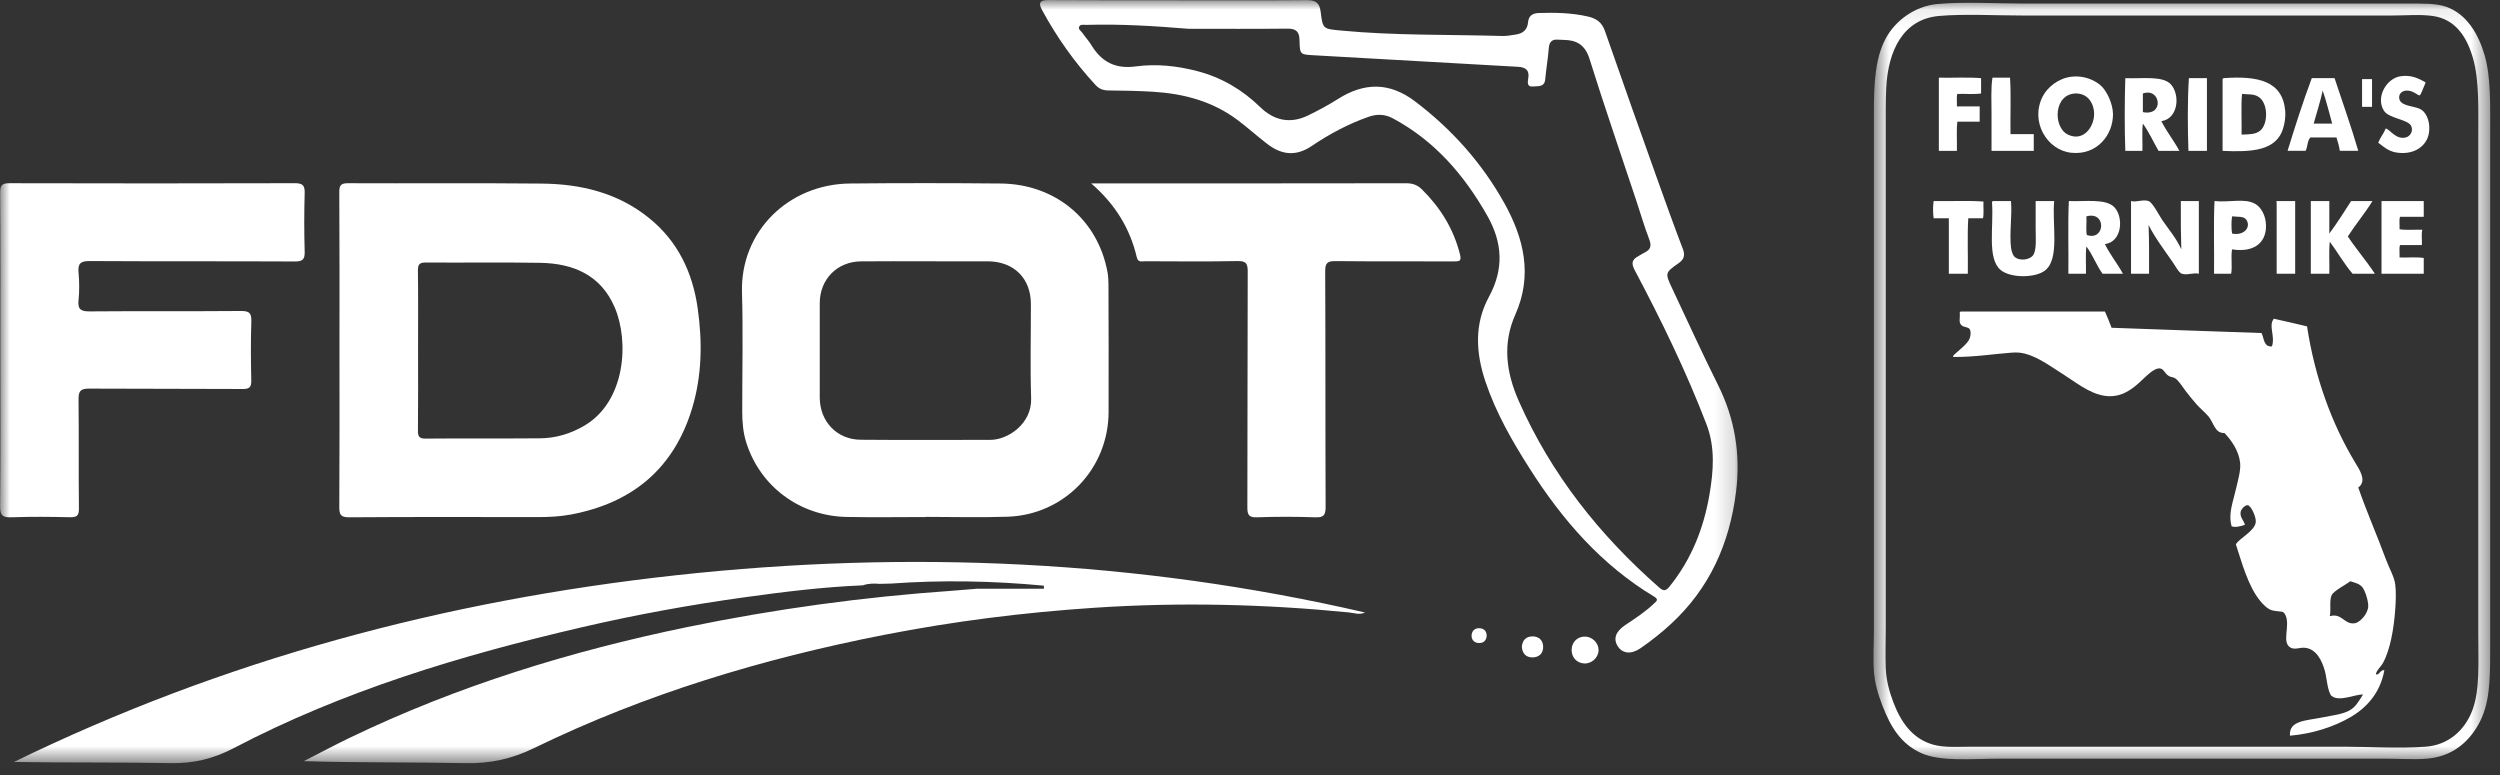
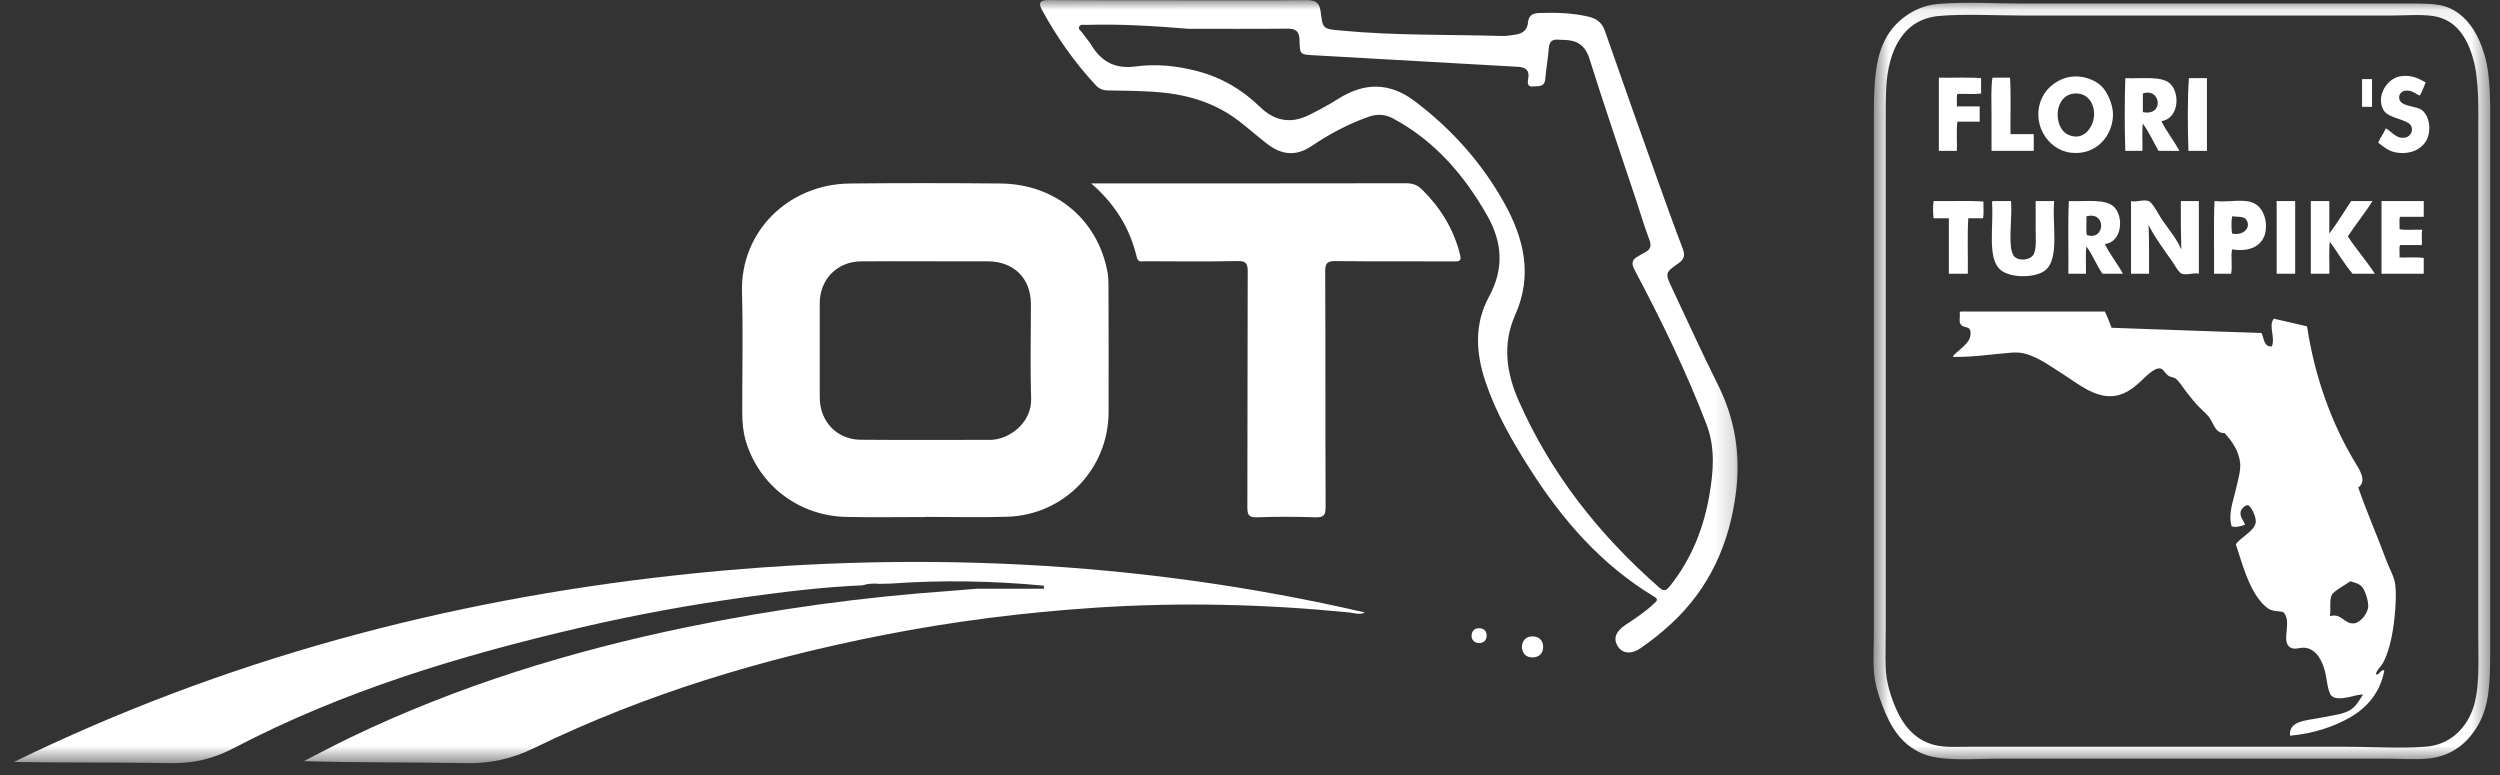
<svg xmlns="http://www.w3.org/2000/svg" width="129" height="40" viewBox="0 0 129 40" fill="none">
  <rect x="0" y="0" width="129" height="40" fill="#333333" stroke="none" />
  <mask id="mask0_2943_1917" style="mask-type:luminance" maskUnits="userSpaceOnUse" x="96" y="0" width="33" height="40">
    <path d="M96.644 39.323H128.541V0.083H96.644V39.323Z" fill="white" />
  </mask>
  <g mask="url(#mask0_2943_1917)">
    <path fill-rule="evenodd" clip-rule="evenodd" d="M97.329 4.551C97.298 5.213 97.304 5.914 97.304 6.673V32.361C97.304 33.11 97.278 33.827 97.304 34.483C97.33 35.115 97.498 35.717 97.696 36.235C98.082 37.246 98.671 38.129 99.777 38.431C100.351 38.588 101.077 38.53 101.784 38.53H120.904C122.321 38.53 123.788 38.631 125.163 38.53C126.358 38.442 127.179 37.668 127.563 36.679C127.97 35.624 127.88 34.21 127.88 32.706V24.143V7.019C127.88 5.649 127.932 4.147 127.611 3.021C127.301 1.93 126.722 0.993 125.53 0.824C124.877 0.732 124.153 0.8 123.45 0.8H104.33C102.933 0.8 101.35 0.709 100.046 0.824C98.217 0.988 97.421 2.585 97.329 4.551ZM99.973 0.207C101.322 0.082 102.96 0.183 104.403 0.183H124.209C124.961 0.183 125.708 0.163 126.241 0.356C127.273 0.727 127.876 1.731 128.199 2.824C128.541 3.98 128.493 5.474 128.493 6.945V24.686V33.57C128.493 35.183 128.463 36.366 127.88 37.394C127.353 38.326 126.507 39.042 125.237 39.146C124.527 39.205 123.78 39.146 123.033 39.146C116.447 39.147 109.775 39.146 103.229 39.146C101.773 39.147 100.137 39.322 99.115 38.851C98.059 38.363 97.542 37.472 97.133 36.408C96.923 35.861 96.739 35.277 96.693 34.631C96.644 33.965 96.693 33.229 96.693 32.435V5.809C96.693 4.302 96.757 3.003 97.304 1.984C97.799 1.063 98.8 0.316 99.973 0.207Z" fill="white" />
    <path fill-rule="evenodd" clip-rule="evenodd" d="M106.704 6.945C107.552 7.353 108.122 6.454 108.051 5.76C107.99 5.168 107.61 4.835 107.169 4.823C105.958 4.788 105.913 6.564 106.704 6.945ZM106.875 3.959C107.504 3.877 108.113 4.129 108.442 4.453C108.725 4.729 109.025 5.366 109.03 5.884C109.041 6.948 108.213 8.025 106.875 7.882C105.62 7.749 104.737 6.267 105.407 4.971C105.64 4.519 106.182 4.049 106.875 3.959Z" fill="white" />
    <path fill-rule="evenodd" clip-rule="evenodd" d="M125.163 4.255C125.064 4.476 124.99 4.722 124.869 4.921C124.745 4.938 124.517 4.649 124.16 4.675C123.742 4.703 123.682 5.171 123.988 5.341C124.301 5.515 124.675 5.494 124.942 5.661C125.232 5.844 125.449 6.386 125.31 6.97C125.187 7.485 124.645 7.985 123.743 7.883C123.288 7.831 123.084 7.639 122.715 7.364C122.821 7.093 122.999 6.894 123.107 6.624C123.361 6.723 123.638 7.212 124.135 7.093C124.339 7.044 124.532 6.807 124.429 6.525C124.292 6.154 123.269 6.125 123.009 5.711C122.572 5.016 123.143 4.042 123.866 3.935C124.389 3.856 124.76 4.018 125.163 4.255Z" fill="white" />
    <path fill-rule="evenodd" clip-rule="evenodd" d="M102.224 4.033V4.823C101.864 4.879 101.401 4.831 101 4.847C100.943 5.012 100.992 5.283 100.975 5.489H102.151V6.278H101C100.944 6.731 100.991 7.289 100.975 7.784H100.045V4.008C100.764 4.024 101.546 3.976 102.224 4.033Z" fill="white" />
    <path fill-rule="evenodd" clip-rule="evenodd" d="M103.718 4.008C103.775 4.93 103.726 5.957 103.742 6.92H104.942V7.784H102.763V5.933C102.763 5.288 102.724 4.514 102.812 4.008H103.718Z" fill="white" />
    <path fill-rule="evenodd" clip-rule="evenodd" d="M110.572 4.823V5.785C111.686 6.013 111.502 4.504 110.572 4.823ZM111.527 6.253C111.802 6.799 112.169 7.252 112.457 7.784H111.38C111.111 7.314 110.883 6.804 110.572 6.377C110.515 6.796 110.564 7.323 110.548 7.784H109.666C109.622 6.603 109.631 5.133 109.666 4.033C110.529 4.069 111.595 3.894 112.016 4.353C112.496 4.877 112.416 6.113 111.527 6.253Z" fill="white" />
    <path fill-rule="evenodd" clip-rule="evenodd" d="M112.947 4.033H113.878V7.784H112.923C112.884 6.584 112.871 5.198 112.947 4.033Z" fill="white" />
-     <path fill-rule="evenodd" clip-rule="evenodd" d="M116.619 6.747C117.05 6.408 117.058 5.272 116.496 4.97C116.258 4.842 116.017 4.879 115.689 4.847C115.631 5.388 115.68 6.363 115.665 6.945C116.077 6.934 116.379 6.936 116.619 6.747ZM114.734 4.033C116.529 3.904 117.775 4.181 117.916 5.71C117.953 6.102 117.853 6.659 117.647 6.993C117.161 7.784 116.058 7.849 114.685 7.784V4.107C114.684 4.065 114.703 4.043 114.734 4.033Z" fill="white" />
-     <path fill-rule="evenodd" clip-rule="evenodd" d="M119.386 6.377H120.341C120.179 5.807 120.042 5.213 119.851 4.674C119.723 5.269 119.541 5.809 119.386 6.377ZM120.463 4.033C120.874 5.28 121.313 6.499 121.687 7.783H120.733C120.703 7.525 120.624 7.316 120.561 7.093H119.215C119.045 7.283 119.09 7.54 118.97 7.783H118.039C118.408 6.584 118.838 5.233 119.288 4.033H120.463Z" fill="white" />
    <path fill-rule="evenodd" clip-rule="evenodd" d="M122.397 5.513H121.883V4.082H122.397V5.513Z" fill="white" />
    <path fill-rule="evenodd" clip-rule="evenodd" d="M102.347 10.399C102.332 10.68 102.378 11.023 102.322 11.263H101.563C101.507 12.167 101.555 13.18 101.539 14.125H100.56V11.263H99.776C99.737 11.023 99.735 10.614 99.776 10.374C100.625 10.391 101.539 10.342 102.347 10.399Z" fill="white" />
    <path fill-rule="evenodd" clip-rule="evenodd" d="M102.837 10.374H103.767C103.832 11.117 103.681 12.026 103.767 12.768C103.784 12.914 103.848 13.145 103.938 13.237C104.204 13.504 104.798 13.411 104.942 13.113C105.091 12.808 105.04 12.272 105.04 11.781V10.374H105.995C105.881 11.593 106.292 13.346 105.53 13.952C105.028 14.351 103.739 14.36 103.229 13.928C102.523 13.33 102.883 11.704 102.788 10.449C102.787 10.406 102.807 10.384 102.837 10.374Z" fill="white" />
    <path fill-rule="evenodd" clip-rule="evenodd" d="M107.659 11.164C107.679 11.466 107.622 11.947 107.684 12.127C108.63 12.448 108.708 10.875 107.659 11.164ZM108.614 12.596C108.881 13.148 109.256 13.593 109.544 14.125H108.491C108.177 13.694 107.982 13.141 107.659 12.719C107.602 13.138 107.651 13.665 107.634 14.125H106.728C106.744 12.898 106.697 11.479 106.753 10.375C107.611 10.408 108.667 10.233 109.103 10.696C109.585 11.205 109.51 12.475 108.614 12.596Z" fill="white" />
    <path fill-rule="evenodd" clip-rule="evenodd" d="M112.556 12.866C112.535 12.311 112.522 11.195 112.531 10.374H113.461V14.124C113.174 14.056 112.87 14.216 112.58 14.124C112.433 14.079 112.221 13.686 112.115 13.532C111.696 12.927 111.169 12.226 110.866 11.608C110.899 12.325 110.892 13.292 110.891 14.124H109.961V10.374C110.256 10.449 110.573 10.275 110.866 10.374C111.08 10.446 111.441 11.167 111.577 11.361C111.964 11.914 112.291 12.289 112.556 12.866Z" fill="white" />
    <path fill-rule="evenodd" clip-rule="evenodd" d="M115.909 11.337C115.786 11.153 115.485 11.195 115.175 11.164C115.134 11.405 115.134 11.811 115.175 12.052C115.774 12.178 116.176 11.734 115.909 11.337ZM114.269 10.374C115.045 10.46 115.83 10.207 116.374 10.523C116.678 10.699 116.872 11.096 116.913 11.46C117.026 12.456 116.372 13.057 115.175 12.867C115.102 13.229 115.199 13.763 115.126 14.125H114.245C114.261 12.883 114.212 11.575 114.269 10.374Z" fill="white" />
    <path fill-rule="evenodd" clip-rule="evenodd" d="M118.431 10.374C118.432 11.526 118.43 12.891 118.431 14.125H117.476C117.476 12.943 117.475 11.69 117.476 10.449C117.448 10.412 117.449 10.388 117.5 10.374H118.431Z" fill="white" />
    <path fill-rule="evenodd" clip-rule="evenodd" d="M120.193 10.374V12.052C120.592 11.517 120.951 10.941 121.319 10.374H122.421C122.025 11.012 121.552 11.572 121.148 12.2C121.582 12.856 122.146 13.513 122.544 14.125H121.393C120.96 13.616 120.618 13.014 120.218 12.471C120.16 12.973 120.21 13.582 120.193 14.125H119.238V10.374H120.193Z" fill="white" />
    <path fill-rule="evenodd" clip-rule="evenodd" d="M125.065 10.374V11.188H123.841C123.784 11.353 123.832 11.624 123.816 11.83C124.16 11.887 124.608 11.839 124.992 11.855C124.931 12.061 124.989 12.477 124.967 12.644H123.841C123.784 12.809 123.832 13.08 123.816 13.286C124.226 13.301 124.697 13.254 125.065 13.311V14.125H122.886V10.374H125.065Z" fill="white" />
    <path fill-rule="evenodd" clip-rule="evenodd" d="M121.491 32.163C121.774 32.13 122.196 31.663 122.201 31.274C122.204 30.994 122.05 30.503 121.907 30.312C121.764 30.122 121.513 30.064 121.271 29.992C121.071 30.159 120.421 30.482 120.316 30.707C120.18 31.002 120.293 31.448 120.218 31.794C120.851 31.617 120.948 32.228 121.491 32.163ZM108.614 16.075C108.737 16.345 108.851 16.625 108.957 16.913C111.578 17.015 114.077 17.087 116.693 17.184C116.836 17.453 116.792 17.907 117.231 17.875C117.415 17.343 117.035 16.817 117.329 16.445C117.927 16.584 118.434 16.692 119.043 16.84C119.448 19.488 120.322 21.867 121.515 23.848C121.749 24.235 122.153 24.823 121.687 25.155C122.102 26.367 122.661 27.631 123.131 28.907C123.289 29.337 123.543 29.753 123.596 30.165C123.644 30.535 123.623 31.053 123.596 31.422C123.524 32.447 123.336 33.525 122.96 34.212C122.853 34.406 122.656 34.55 122.593 34.779C122.739 34.898 122.815 34.551 123.033 34.581C122.83 35.721 122.15 36.499 121.295 36.999C120.436 37.502 119.334 37.862 118.162 37.962C118.099 37.176 118.986 37.191 119.801 37.025C120.312 36.92 120.825 36.87 121.197 36.678C121.559 36.493 121.701 36.188 121.932 35.84C121.568 35.806 120.708 36.233 120.316 35.914C120.113 35.749 120.054 34.962 119.973 34.656C119.834 34.132 119.538 33.459 118.896 33.422C118.663 33.408 118.385 33.55 118.162 33.398C117.741 33.108 118.171 32.312 117.942 31.768C117.815 31.471 117.716 31.602 117.256 31.497C117.015 31.444 116.779 31.189 116.644 31.029C115.989 30.248 115.668 28.977 115.371 28.091C115.542 27.77 116.363 27.402 116.399 26.931C116.419 26.666 116.152 26.084 115.983 26.069C115.844 26.055 115.641 26.267 115.616 26.415C115.566 26.7 115.803 26.881 115.836 27.081C115.657 27.148 115.327 27.235 115.151 27.154C114.967 26.497 115.227 25.901 115.371 25.253C115.473 24.797 115.629 24.303 115.592 23.896C115.532 23.273 115.151 22.732 114.783 22.343C114.279 22.366 114.229 21.802 113.951 21.479C113.776 21.274 113.515 21.061 113.339 20.861C113.151 20.649 112.959 20.407 112.776 20.171C112.597 19.939 112.423 19.627 112.213 19.505C112.145 19.465 112.009 19.459 111.919 19.405C111.691 19.271 111.653 19.03 111.454 19.011C111.132 18.98 110.729 19.433 110.377 19.752C109.944 20.143 109.371 20.555 108.565 20.418C107.778 20.284 107.119 19.729 106.411 19.282C105.726 18.852 104.993 18.29 104.208 18.197C104.084 18.183 103.933 18.186 103.791 18.197C102.863 18.264 101.886 18.43 100.78 18.419C100.765 18.343 100.875 18.265 100.952 18.197C101.155 18.017 101.544 17.715 101.637 17.456C101.686 17.32 101.712 17.11 101.637 16.988C101.555 16.855 101.311 16.901 101.196 16.765C101.059 16.605 101.148 16.465 101.123 16.148C101.122 16.107 101.141 16.085 101.172 16.075H108.614Z" fill="white" />
  </g>
  <mask id="mask1_2943_1917" style="mask-type:luminance" maskUnits="userSpaceOnUse" x="0" y="0" width="90" height="40">
    <path d="M0 39.405H89.821V0H0V39.405Z" fill="white" />
  </mask>
  <g mask="url(#mask1_2943_1917)">
    <path d="M44.507 30.204C42.474 30.287 40.458 30.538 38.446 30.816C35.606 31.209 32.788 31.723 29.995 32.373C23.794 33.815 17.718 35.638 12.055 38.606C10.993 39.162 9.97 39.401 8.794 39.378C6.106 39.326 3.416 39.362 0.717 39.318C11.531 34.043 22.968 30.985 34.903 29.681C46.853 28.375 58.703 28.89 70.433 31.605C70.148 31.743 69.874 31.627 69.594 31.6C65.228 31.17 60.858 31.069 56.477 31.36C52.827 31.602 49.205 32.057 45.615 32.76C39.361 33.985 33.289 35.808 27.547 38.606C26.401 39.164 25.287 39.405 24.029 39.379C21.259 39.323 18.486 39.362 15.677 39.275C16.473 38.869 17.261 38.447 18.066 38.06C23.614 35.392 29.448 33.597 35.467 32.356C39.983 31.425 44.538 30.803 49.136 30.483C49.56 30.453 49.984 30.413 50.408 30.379H53.867C53.867 30.326 53.867 30.273 53.865 30.221C51.24 29.971 48.611 29.923 45.978 30.112C45.779 30.117 45.58 30.122 45.38 30.127C45.084 30.1 44.791 30.108 44.507 30.204Z" fill="white" />
-     <path d="M21.572 18.084C21.572 19.46 21.58 20.837 21.566 22.213C21.562 22.519 21.626 22.635 21.964 22.632C23.93 22.615 25.897 22.634 27.863 22.617C28.676 22.61 29.439 22.384 30.149 21.967C32.29 20.711 32.47 17.613 31.719 15.861C31.002 14.188 29.58 13.592 27.877 13.562C25.911 13.528 23.944 13.56 21.978 13.546C21.657 13.543 21.561 13.631 21.565 13.955C21.582 15.331 21.572 16.708 21.572 18.084ZM17.517 18.079C17.517 15.358 17.525 12.637 17.508 9.916C17.506 9.546 17.601 9.452 17.97 9.454C21.299 9.469 24.627 9.439 27.955 9.473C29.977 9.493 31.888 9.949 33.503 11.26C34.98 12.457 35.738 14.058 36 15.903C36.246 17.636 36.225 19.37 35.715 21.062C34.775 24.175 32.637 25.946 29.479 26.546C28.897 26.657 28.309 26.683 27.717 26.682C24.487 26.678 21.257 26.669 18.027 26.693C17.564 26.697 17.506 26.547 17.508 26.144C17.525 23.456 17.517 20.767 17.517 18.079Z" fill="white" />
    <path d="M47.772 13.483C46.657 13.483 45.542 13.473 44.428 13.486C43.194 13.499 42.302 14.409 42.299 15.642C42.295 17.265 42.295 18.887 42.299 20.51C42.301 21.747 43.18 22.68 44.409 22.691C46.639 22.711 48.868 22.697 51.098 22.697C52.023 22.698 53.25 21.856 53.207 20.553C53.154 18.932 53.196 17.308 53.194 15.685C53.192 14.359 52.314 13.489 50.969 13.484C49.903 13.479 48.838 13.483 47.772 13.483ZM47.759 26.679C46.398 26.679 45.036 26.702 43.676 26.674C41.263 26.624 39.225 25.1 38.509 22.84C38.344 22.32 38.299 21.781 38.299 21.238C38.298 19.188 38.346 17.137 38.287 15.09C38.195 11.938 40.691 9.501 43.857 9.469C46.448 9.443 49.039 9.445 51.63 9.469C54.458 9.494 56.651 11.33 57.148 14.047C57.186 14.255 57.196 14.471 57.197 14.683C57.202 16.88 57.213 19.077 57.203 21.273C57.19 24.2 54.916 26.564 51.99 26.663C50.581 26.71 49.169 26.671 47.759 26.671V26.679Z" fill="white" />
    <path d="M61.318 1.485C59.563 1.342 57.812 1.23 56.056 1.284C55.929 1.288 55.761 1.239 55.691 1.366C55.612 1.504 55.778 1.592 55.846 1.691C55.992 1.908 56.178 2.1 56.312 2.323C56.839 3.196 57.553 3.571 58.608 3.427C59.666 3.283 60.737 3.398 61.776 3.669C63.023 3.993 64.1 4.625 65.023 5.524C65.746 6.228 66.582 6.402 67.501 5.955C68.029 5.698 68.55 5.417 69.047 5.103C70.403 4.246 71.701 4.237 73.01 5.226C74.906 6.661 76.46 8.399 77.615 10.467C78.632 12.287 79.099 14.195 78.189 16.238C77.517 17.744 77.719 19.229 78.374 20.705C80.043 24.475 82.537 27.616 85.62 30.321C85.861 30.533 85.978 30.475 86.159 30.251C87.275 28.863 87.909 27.267 88.207 25.529C88.416 24.311 88.513 23.089 88.055 21.895C87.004 19.156 85.722 16.524 84.349 13.936C84.165 13.589 84.207 13.397 84.528 13.224C84.642 13.162 84.751 13.085 84.868 13.028C85.174 12.879 85.228 12.685 85.102 12.354C84.85 11.699 84.656 11.021 84.433 10.354C83.624 7.917 82.787 5.49 82.019 3.04C81.79 2.31 81.353 2.063 80.668 2.058C80.587 2.057 80.504 2.056 80.424 2.048C80.103 2.015 79.945 2.138 79.918 2.48C79.877 3.017 79.782 3.551 79.734 4.088C79.694 4.519 79.35 4.432 79.103 4.462C78.8 4.5 78.819 4.254 78.855 4.06C78.936 3.624 78.728 3.469 78.326 3.447C74.823 3.251 71.322 3.046 67.819 2.853C67.088 2.812 67.07 2.831 67.055 2.075C67.047 1.634 66.879 1.473 66.433 1.478C64.728 1.496 63.023 1.485 61.318 1.485ZM60.828 0.016C63.026 0.016 65.224 0.027 67.421 0.007C67.888 0.003 68.091 0.138 68.148 0.623C68.254 1.504 68.284 1.489 69.171 1.574C71.951 1.841 74.742 1.776 77.526 1.857C77.754 1.863 77.983 1.816 78.209 1.784C78.573 1.731 78.814 1.544 78.847 1.154C78.877 0.807 79.085 0.681 79.409 0.671C80.263 0.645 81.109 0.66 81.95 0.856C82.389 0.958 82.662 1.162 82.817 1.606C83.719 4.201 84.641 6.789 85.564 9.377C85.977 10.533 86.391 11.688 86.831 12.833C86.959 13.169 86.906 13.379 86.612 13.583C85.912 14.072 85.91 14.091 86.287 14.888C87.067 16.546 87.826 18.215 88.645 19.854C89.523 21.61 89.82 23.434 89.579 25.381C89.246 28.048 88.218 30.351 86.225 32.192C85.731 32.649 85.206 33.066 84.651 33.448C84.181 33.772 83.731 33.734 83.486 33.36C83.231 32.973 83.356 32.594 83.859 32.256C84.376 31.909 84.901 31.573 85.352 31.137C85.469 31.023 85.611 30.94 85.356 30.787C82.638 29.154 80.621 26.833 78.939 24.191C78.031 22.766 77.191 21.305 76.65 19.694C76.153 18.213 76.062 16.726 76.832 15.311C77.611 13.876 77.534 12.519 76.737 11.118C75.546 9.023 74.031 7.267 71.879 6.111C71.453 5.882 71.049 5.875 70.608 6.031C69.566 6.398 68.596 6.916 67.689 7.53C66.862 8.091 66.123 7.988 65.388 7.426C64.868 7.028 64.382 6.584 63.858 6.192C62.569 5.226 61.078 4.83 59.496 4.734C58.727 4.688 57.956 4.674 57.185 4.667C56.919 4.664 56.714 4.585 56.535 4.391C55.45 3.219 54.533 1.926 53.773 0.523C53.587 0.182 53.617 0.001 54.089 0.004C56.336 0.021 58.581 0.012 60.828 0.012V0.016Z" fill="white" />
-     <path d="M4.606 20.052C4.133 20.047 4.048 20.199 4.053 20.629C4.075 22.497 4.051 24.366 4.072 26.235C4.076 26.614 3.963 26.698 3.604 26.689C2.605 26.665 1.603 26.656 0.605 26.692C0.147 26.708 0 26.61 0.005 26.116C0.033 23.428 0.018 20.739 0.018 18.051C0.018 15.346 0.027 12.642 0.008 9.937C0.006 9.539 0.124 9.453 0.503 9.454C5.405 9.467 10.308 9.467 15.21 9.453C15.624 9.452 15.733 9.569 15.721 9.973C15.692 10.972 15.692 11.973 15.721 12.972C15.733 13.374 15.635 13.494 15.215 13.492C11.689 13.474 8.164 13.492 4.639 13.47C4.158 13.467 4.009 13.592 4.053 14.066C4.096 14.538 4.101 15.02 4.052 15.491C4 15.993 4.2 16.072 4.653 16.068C7.244 16.046 9.835 16.069 12.425 16.047C12.859 16.043 12.984 16.15 12.969 16.587C12.935 17.602 12.944 18.62 12.966 19.636C12.973 19.982 12.868 20.074 12.525 20.072L4.606 20.052Z" fill="white" />
    <path d="M56.305 9.463H56.947C62.146 9.463 67.345 9.466 72.544 9.456C72.88 9.455 73.133 9.537 73.372 9.773C74.324 10.715 75.003 11.806 75.333 13.118C75.422 13.472 75.32 13.489 75.029 13.488C72.995 13.479 70.961 13.495 68.928 13.473C68.51 13.468 68.377 13.551 68.38 14.002C68.4 18.052 68.384 22.102 68.402 26.152C68.404 26.584 68.303 26.709 67.864 26.693C66.865 26.657 65.863 26.658 64.863 26.693C64.436 26.707 64.362 26.563 64.364 26.169C64.378 22.119 64.366 18.069 64.382 14.02C64.384 13.601 64.304 13.461 63.851 13.471C62.26 13.503 60.669 13.485 59.078 13.48C58.918 13.479 58.724 13.558 58.659 13.278C58.312 11.802 57.564 10.557 56.305 9.463Z" fill="white" />
-     <path d="M81.097 33.509C81.113 33.114 81.409 32.837 81.802 32.849C82.172 32.859 82.49 33.185 82.486 33.549C82.482 33.935 82.129 34.258 81.738 34.234C81.35 34.21 81.081 33.906 81.097 33.509Z" fill="white" />
    <path d="M78.527 33.371C78.555 33.03 78.75 32.833 79.091 32.838C79.407 32.842 79.614 33.038 79.627 33.356C79.641 33.704 79.425 33.914 79.09 33.922C78.754 33.93 78.552 33.731 78.527 33.371Z" fill="white" />
    <path d="M76.713 32.817C76.691 33.049 76.556 33.18 76.331 33.181C76.079 33.182 75.921 33.018 75.934 32.78C75.947 32.545 76.113 32.392 76.369 32.418C76.596 32.441 76.714 32.584 76.713 32.817Z" fill="white" />
  </g>
</svg>